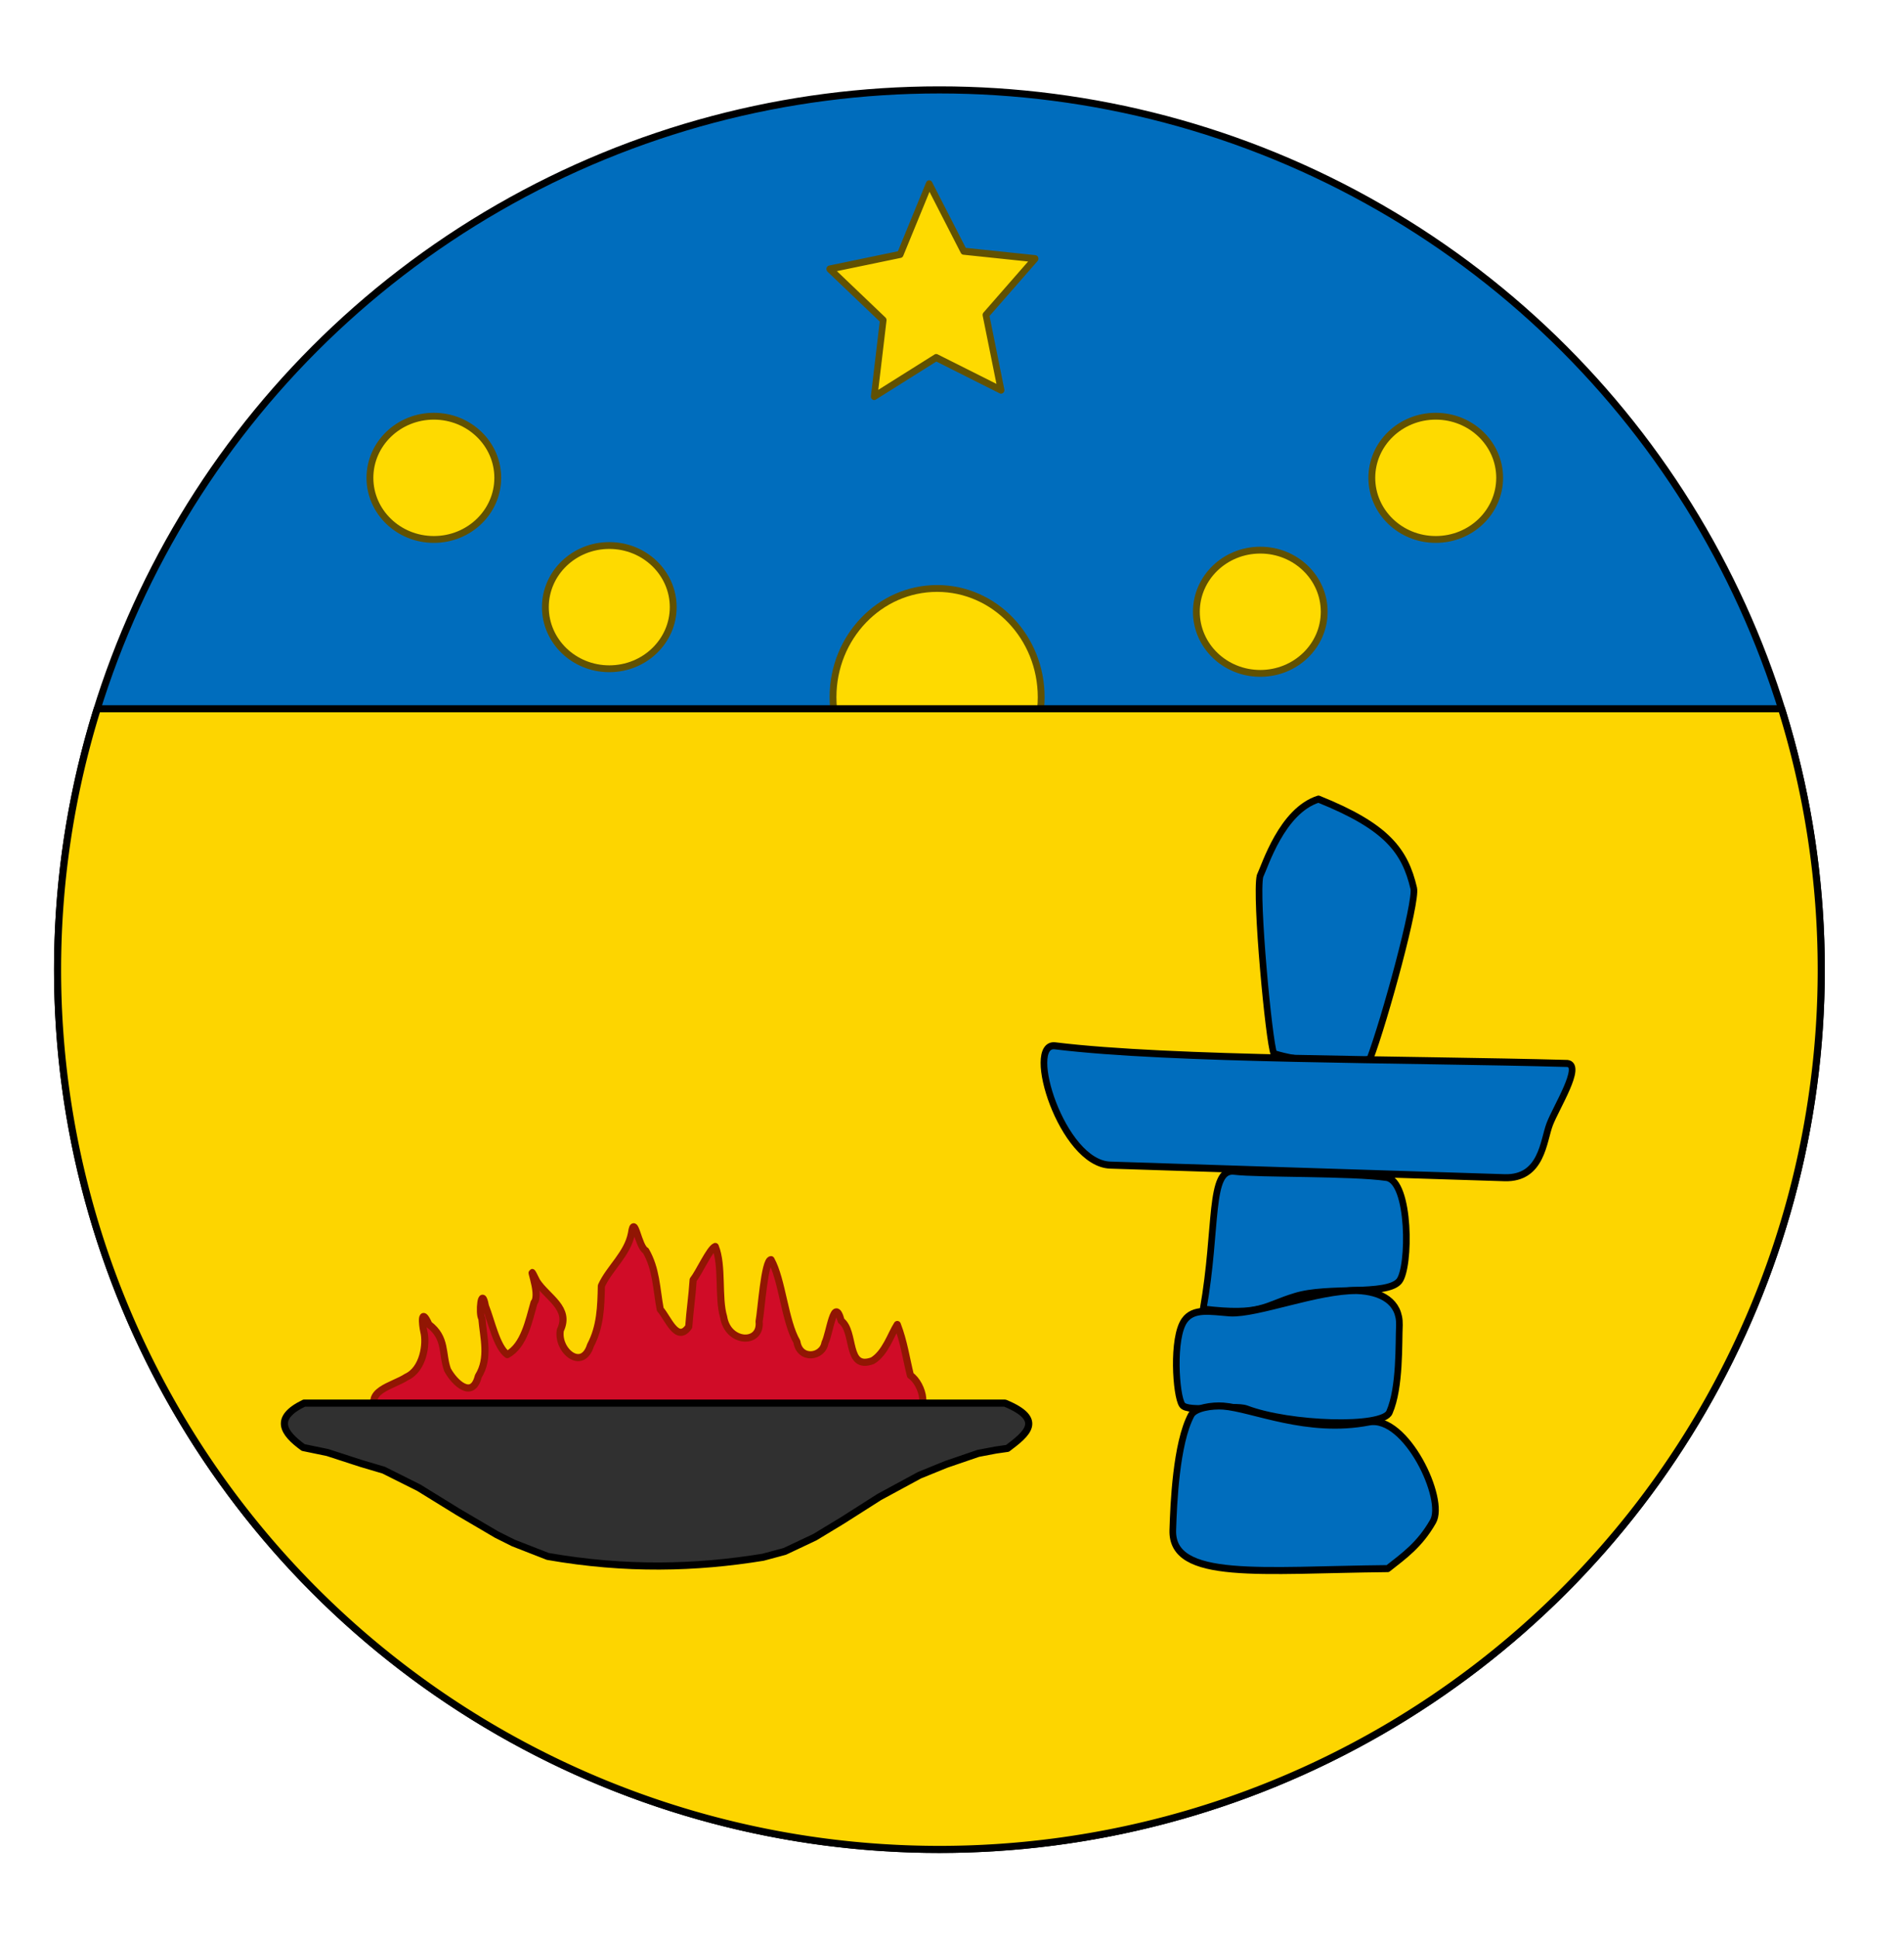
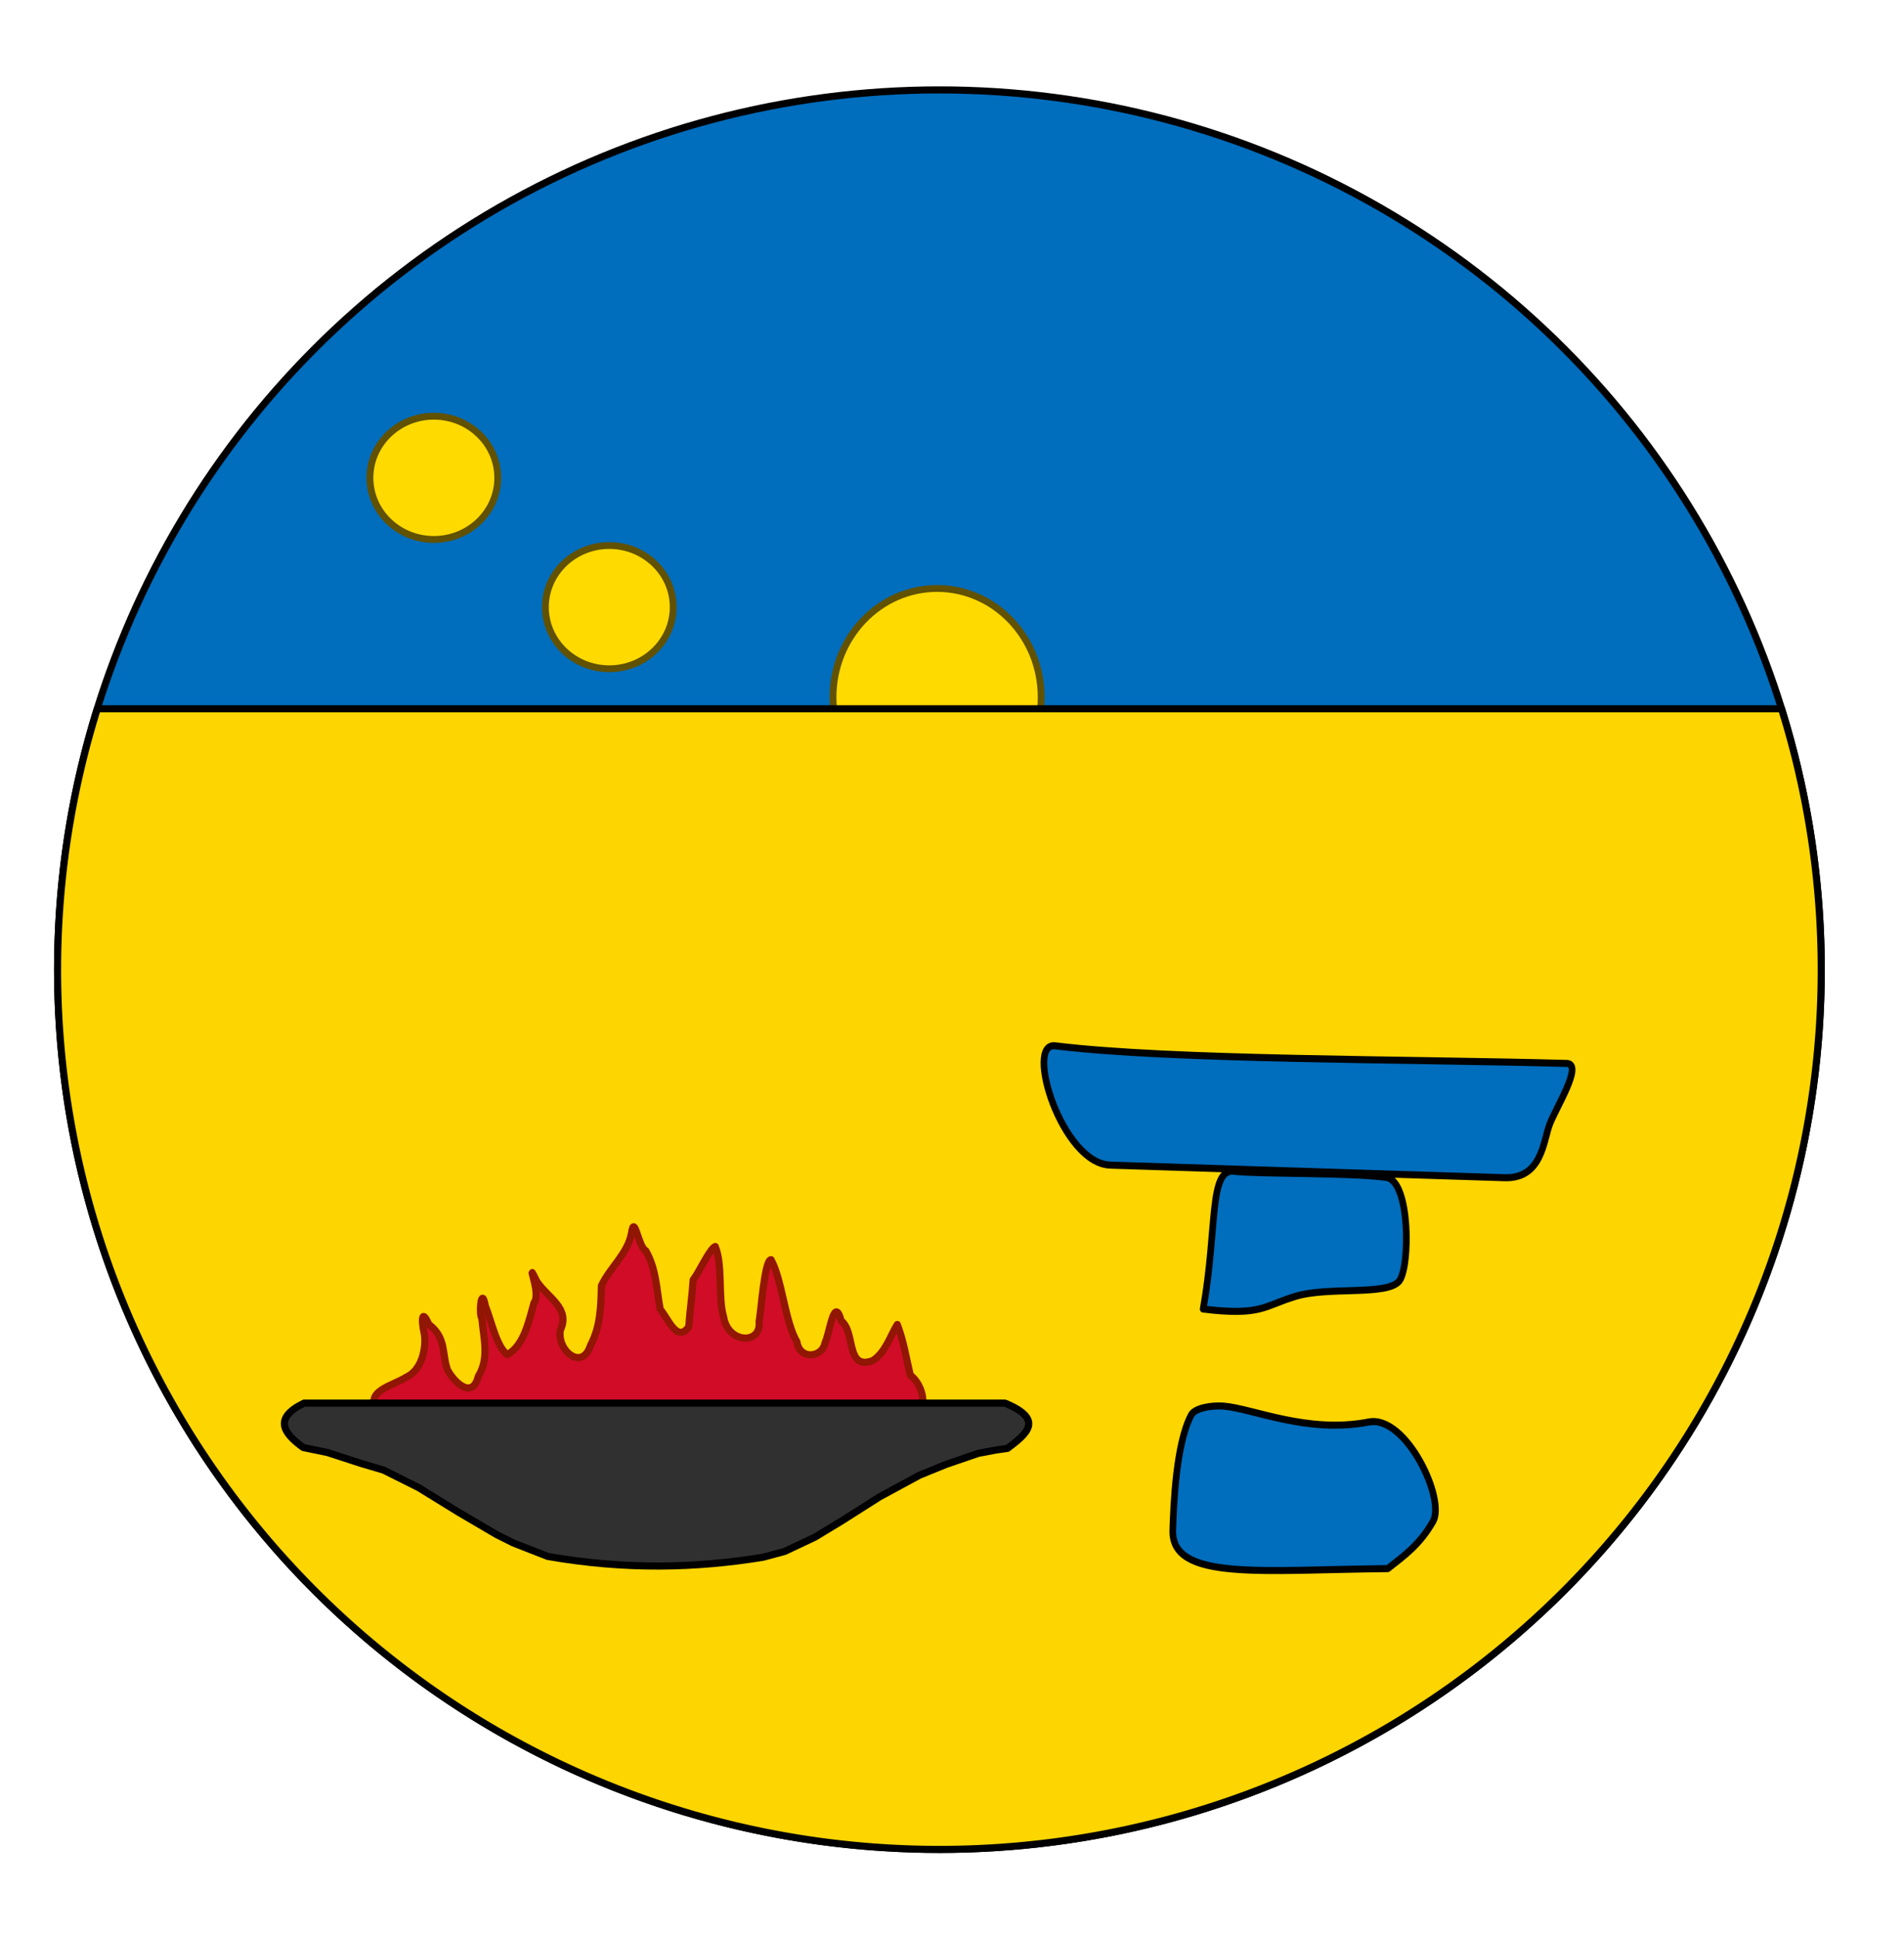
<svg xmlns="http://www.w3.org/2000/svg" xmlns:ns1="http://www.inkscape.org/namespaces/inkscape" xmlns:ns2="http://sodipodi.sourceforge.net/DTD/sodipodi-0.dtd" width="584.714mm" height="595.026mm" viewBox="0 0 584.714 595.026" version="1.1" id="svg192" xml:space="preserve" ns1:version="1.2.2 (b0a8486, 2022-12-01)" ns2:docname="ShieldofarmsofNunavut.svg">
  <ns2:namedview id="namedview194" pagecolor="#ffffff" bordercolor="#000000" borderopacity="0.25" ns1:showpageshadow="2" ns1:pageopacity="0.0" ns1:pagecheckerboard="0" ns1:deskcolor="#d1d1d1" ns1:document-units="mm" showgrid="false" ns1:zoom="0.10263363" ns1:cx="-2314.0563" ns1:cy="1836.63" ns1:window-width="1652" ns1:window-height="1099" ns1:window-x="276" ns1:window-y="25" ns1:window-maximized="0" ns1:current-layer="layer1" />
  <defs id="defs189" />
  <g ns1:label="Layer 1" ns1:groupmode="layer" id="layer1" transform="translate(217.597,-207.763)">
    <g id="g19099">
      <ellipse style="opacity:1;fill:#006dbd;fill-opacity:1;stroke:#000000;stroke-width:2.176;stroke-linecap:round;stroke-linejoin:round;stroke-opacity:1" id="path9639" cx="70.893" cy="505.47" rx="270.813" ry="270.104" />
      <ellipse style="opacity:1;fill:#feda00;fill-opacity:1;stroke:#615102;stroke-width:2.1;stroke-linecap:round;stroke-linejoin:round;stroke-dasharray:none;stroke-opacity:1" id="path11657" cx="70.184" cy="421.815" rx="31.966" ry="33.384" />
      <path id="ellipse10886" style="opacity:1;fill:#fdd500;fill-opacity:1;stroke:#000000;stroke-width:2.176;stroke-linecap:round;stroke-linejoin:round;stroke-opacity:1" d="M -187.714,425.36 A 270.813,270.104 0 0 0 -199.919,505.469 270.813,270.104 0 0 0 70.893,775.573 270.813,270.104 0 0 0 341.706,505.469 270.813,270.104 0 0 0 329.501,425.36 Z" />
      <path style="opacity:1;fill:#d00c27;fill-opacity:1;stroke:#911603;stroke-width:2.19;stroke-linecap:round;stroke-linejoin:round;stroke-opacity:1" d="m -101.325,641.636 c -5.107,-6.838 4.368,-8.313 8.566,-11.103 5.153,-2.351 6.286,-10.152 5.314,-13.985 -0.496,-2.04 -1.038,-7.856 1.551,-2.172 5.445,4.133 3.952,8.985 5.718,13.916 2.119,3.977 7.649,9.241 9.464,2.019 3.478,-5.593 1.579,-11.816 1.102,-17.716 -1.034,-1.456 -0.135,-10.445 1.075,-3.859 1.867,4.657 3.46,12.542 6.726,14.921 5.182,-2.812 6.631,-10.46 8.215,-15.964 2.424,-2.821 -3.067,-14.441 0.836,-6.536 3.252,4.98 10.467,8.219 7.239,15.02 -1.049,6.253 6.714,12.686 9.258,4.629 3.053,-5.737 3.214,-11.957 3.343,-18.259 2.483,-5.502 8.069,-9.797 9.258,-16.202 0.888,-6.172 2.063,4.272 4.372,5.401 3.252,5.617 3.238,11.449 4.443,18.008 2.346,2.58 5.152,10.529 8.761,5.333 0.362,-5.116 1.015,-9.146 1.357,-14.396 1.819,-2.281 5.074,-9.576 6.784,-10.231 2.4,5.877 0.792,15.691 2.572,21.602 1.315,8.276 11.685,8.601 10.891,1.407 0.639,-3.237 1.641,-18.847 3.66,-18.97 3.449,6.169 4.24,18.905 7.945,25.209 0.908,5.795 7.911,4.779 8.622,0.326 1.453,-2.771 2.799,-14.848 4.983,-6.764 4.446,3.377 1.358,15.279 9.616,12.258 3.954,-2.361 5.677,-8.111 7.614,-11.114 2.035,5.255 2.713,10.302 4.027,15.61 3.875,2.547 6.558,12.727 -1.076,10.189 -5.852,1.804 -12.049,0.121 -18.158,0.433 -6.407,-1.853 -11.814,1.771 -17.877,1.281 -7.471,0.646 -14.906,1.802 -22.434,2.128 -9.611,1.732 -19.45,0.693 -29.06,2.193 -6.226,1.752 -12.787,0.854 -19.287,0.421 -12.574,-1.562 -25.282,-0.901 -37.931,-1.176 -5.432,-0.041 -12.586,0.95 -16.202,-3.086 l -0.643,-0.386 z" id="path12594" ns2:nodetypes="ccccccccccccccccccccccccccccccccccccccc" />
-       <ellipse style="opacity:1;fill:#feda00;fill-opacity:1;stroke:#615102;stroke-width:2.1;stroke-linecap:round;stroke-linejoin:round;stroke-dasharray:none;stroke-opacity:1" id="ellipse12387" cx="169.435" cy="395.585" rx="19.628" ry="18.919" />
      <g id="g9519" transform="matrix(0.262,0,0,0.293,-104.674,-199.875)" style="fill:#006dbd;fill-opacity:1;stroke-width:7.58;stroke-dasharray:none">
        <g id="g11066" transform="matrix(1.714,0,0,1.624,-334.786,-1089.787)" style="fill:#006dbd;fill-opacity:1;stroke-width:4.543;stroke-dasharray:none">
-           <path id="path628" ns1:connector-curvature="0" ns2:nodetypes="cccccc" style="fill:#006dbd;fill-opacity:1;fill-rule:evenodd;stroke:#000000;stroke-width:4.543;stroke-linecap:round;stroke-linejoin:round;stroke-dasharray:none" d="m 910.648,2100.854 c 2.21,8.782 -19.915,85.181 -30.025,110.33 -18.62,4.04 -48.47,1.52 -65.62,-3.61 -3.35,-7.07 -12.745,-101.245 -9.465,-114.619 3.4,-6.537 14.92,-42.128 39.97,-49.62 46.906,17.754 59.156,33.438 65.14,57.52 z" />
          <path id="path629" ns1:connector-curvature="0" ns2:nodetypes="ccssss" style="fill:#006dbd;fill-opacity:1;fill-rule:evenodd;stroke:#000000;stroke-width:4.543;stroke-linecap:round;stroke-linejoin:round;stroke-dasharray:none" d="m 665.363,2202.527 c 79.7,9.24 240.09,8.51 350.42,11.38 10.41,1.3 -7.65,28.15 -12.12,39.15 -4.43,10.87 -5.28,35.23 -30.79,34.58 -93.73,-2.79 -178.6,-5.33 -269.78,-8.14 -33.09,-1.02 -58.69,-79.29 -37.73,-76.97 z" />
          <path id="path630" ns1:connector-curvature="0" ns2:nodetypes="cssscs" style="fill:#006dbd;fill-opacity:1;fill-rule:evenodd;stroke:#000000;stroke-width:4.543;stroke-linecap:round;stroke-linejoin:round;stroke-dasharray:none" d="m 788.053,2283.477 c 16.11,1.86 80.12,0.73 104.03,3.98 16.35,2.47 16.15,58.21 8.59,66.9 -8.4,9.6 -48.77,3.26 -71.14,9.91 -21.29,6.04 -23.02,12.66 -62.87,8.12 9.87,-52.63 3.69,-91.05 21.39,-88.91 z" />
-           <path id="path631" ns1:connector-curvature="0" ns2:nodetypes="csssssss" style="fill:#006dbd;fill-opacity:1;fill-rule:evenodd;stroke:#000000;stroke-width:4.543;stroke-linecap:round;stroke-linejoin:round;stroke-dasharray:none" d="m 753.873,2379.727 c 6.14,-8.16 17.6,-5.81 31.27,-4.86 18.69,0.88 59.59,-14.72 86.82,-14.45 16.51,0.6 29.23,7.25 28.9,22.19 -0.6,11.82 0.59,40.27 -6.81,56.31 -4.39,10.44 -68.38,8.45 -97.73,-2.09 -8.56,-3.03 -40.42,2.86 -44.06,-2.7 -4.23,-5.82 -6.91,-43.08 1.61,-54.4 z" />
+           <path id="path631" ns1:connector-curvature="0" ns2:nodetypes="csssssss" style="fill:#006dbd;fill-opacity:1;fill-rule:evenodd;stroke:#000000;stroke-width:4.543;stroke-linecap:round;stroke-linejoin:round;stroke-dasharray:none" d="m 753.873,2379.727 z" />
          <path id="path632" ns1:connector-curvature="0" ns2:nodetypes="cssscss" style="fill:#006dbd;fill-opacity:1;fill-rule:evenodd;stroke:#000000;stroke-width:4.543;stroke-linecap:round;stroke-linejoin:round;stroke-dasharray:none" d="m 758.463,2440.757 c 2.53,-4.69 14.4,-6.3 21.93,-5.77 19.87,1.39 57.45,18 99.57,10.26 25.41,-4.6 52.8,50 43.82,64.28 -9.19,15.13 -19.81,22.07 -30.88,30.32 -86.24,0.78 -148.09,8.22 -147.02,-24.86 0.56,-16.95 2.27,-55.92 12.58,-74.23 z" />
        </g>
      </g>
-       <path ns2:type="star" style="opacity:1;fill:#feda00;fill-opacity:1;stroke:#615102;stroke-width:1.767;stroke-linecap:round;stroke-linejoin:round;stroke-dasharray:none;stroke-opacity:1" id="path11534" ns1:flatsided="false" ns2:sides="5" ns2:cx="62.386147" ns2:cy="280.73764" ns2:r1="28.918926" ns2:r2="14.459462" ns2:arg1="1.3734008" ns2:arg2="2.0017193" ns1:rounded="0" ns1:randomized="0" d="m 68.058,309.095 -11.711,-15.22 -19.177,1.019 10.856,-15.841 -6.895,-17.923 18.421,5.429 14.915,-12.097 0.529,19.197 16.114,10.447 -18.094,6.435 z" ns1:transform-center-x="2.7591546" ns1:transform-center-y="-3.4303157" transform="matrix(1.021,-0.566,0.524,1.093,-141.616,28.224)" />
-       <ellipse style="opacity:1;fill:#feda00;fill-opacity:1;stroke:#615102;stroke-width:2.1;stroke-linecap:round;stroke-linejoin:round;stroke-dasharray:none;stroke-opacity:1" id="ellipse12389" cx="223.314" cy="354.467" rx="19.628" ry="18.919" />
      <ellipse style="opacity:1;fill:#feda00;fill-opacity:1;stroke:#615102;stroke-width:2.1;stroke-linecap:round;stroke-linejoin:round;stroke-dasharray:none;stroke-opacity:1" id="ellipse12391" cx="-30.484" cy="394.167" rx="19.628" ry="18.919" />
      <ellipse style="opacity:1;fill:#feda00;fill-opacity:1;stroke:#615102;stroke-width:2.1;stroke-linecap:round;stroke-linejoin:round;stroke-dasharray:none;stroke-opacity:1" id="ellipse12393" cx="-84.363" cy="354.467" rx="19.628" ry="18.919" />
      <path style="opacity:1;fill:#303030;fill-opacity:1;stroke:#000000;stroke-width:2.19;stroke-linecap:round;stroke-linejoin:round;stroke-opacity:1" d="m -124.213,638.55 c -9.36,4.543 -6.556,9.087 -0.257,13.63 l 7.458,1.543 10.287,3.343 6.944,2.057 10.801,5.401 12.087,7.458 11.83,6.944 5.143,2.572 10.544,4.115 c 23.898,4.193 45.618,3.595 66.092,0.257 l 6.686,-1.8 9.258,-4.372 8.487,-5.143 11.315,-7.201 12.344,-6.686 8.229,-3.343 9.772,-3.343 5.401,-1.029 3.6,-0.514 c 5.829,-4.404 11.489,-8.814 -0.772,-13.887 z" id="path12543" ns2:nodetypes="cccccccccccccccccccccc" />
    </g>
  </g>
</svg>